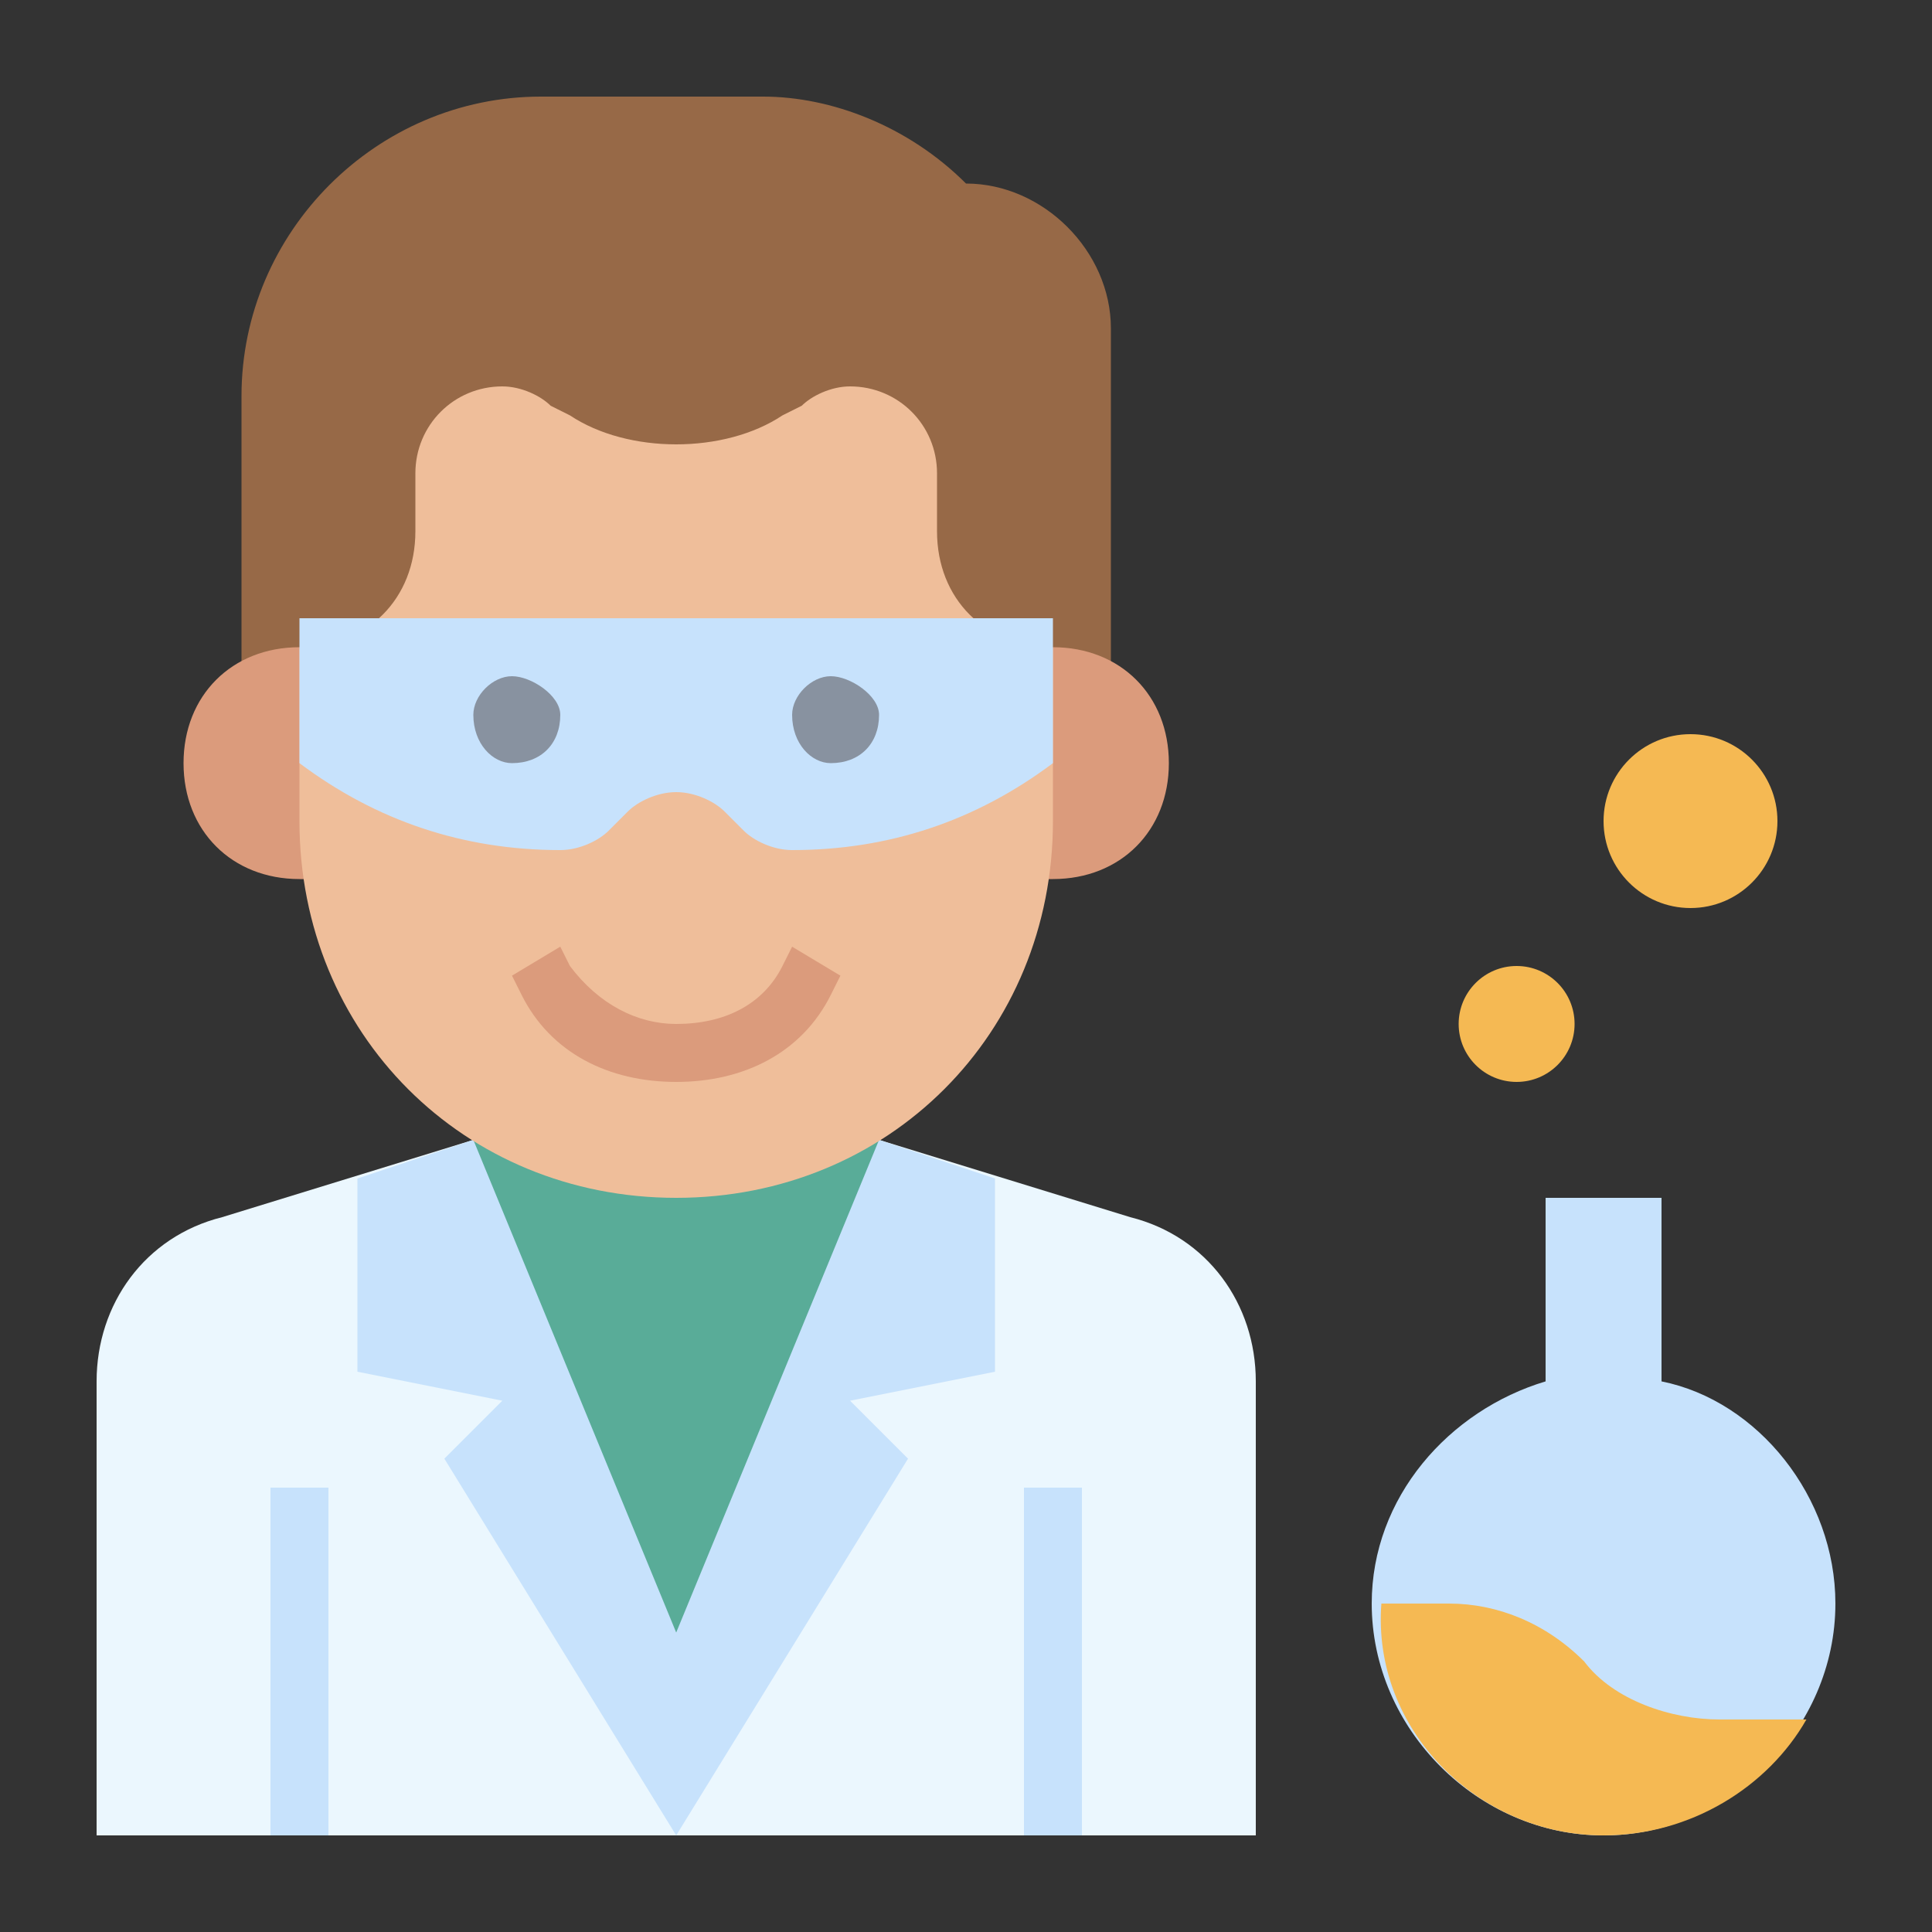
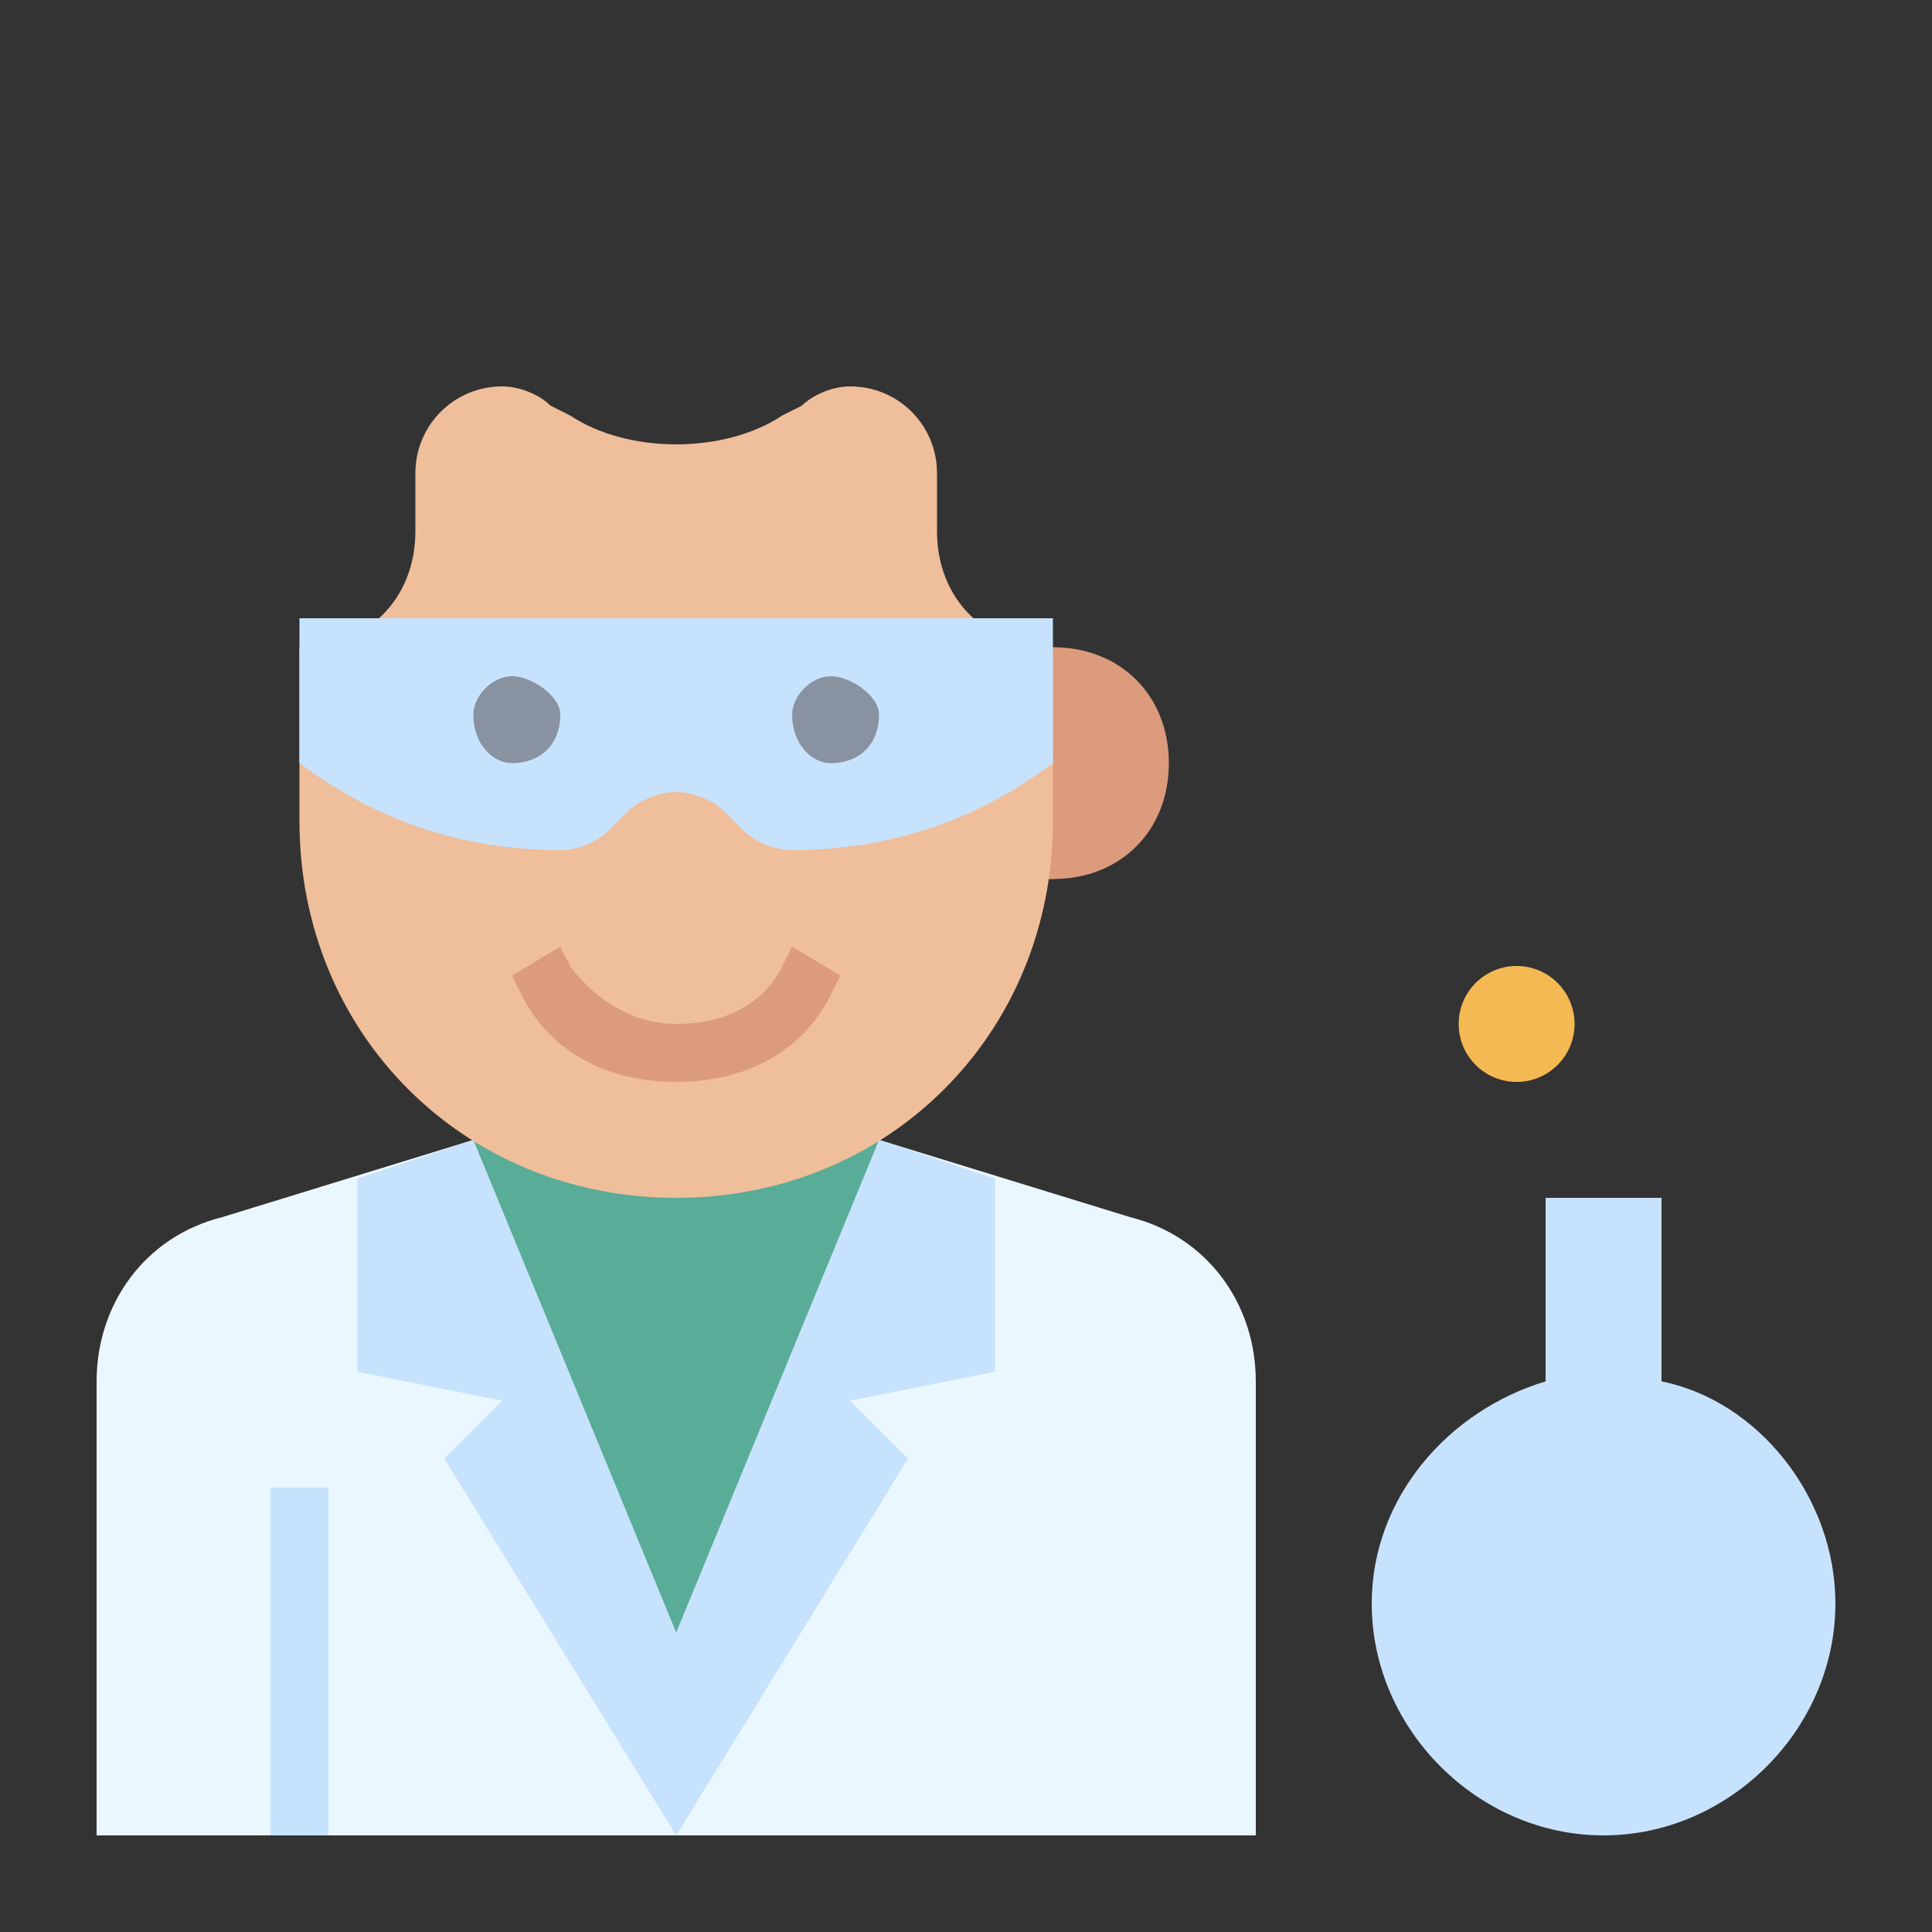
<svg xmlns="http://www.w3.org/2000/svg" version="1.1" id="Layer_3" x="0px" y="0px" viewBox="0 0 20 20" style="enable-background:new 0 0 20 20;" xml:space="preserve">
  <rect x="0" y="0" width="20" height="20" fill="#333333" stroke="none" />
  <style type="text/css">
	.st0{fill:#976947;}
	.st1{fill:#DB9B7C;}
	.st2{fill:#C7E2FC;}
	.st3{fill:#F5B953;}
	.st4{fill:#EBF7FE;}
	.st5{fill:#59AC98;}
	.st6{fill:#EFBE9A;}
	.st7{fill:#8892A0;}
</style>
  <g>
-     <path class="st0" d="M2.5,7V4.1C2.5,2.4,3.9,1,5.6,1h2.3C8.6,1,9.4,1.3,10,1.9c0.8,0,1.5,0.7,1.5,1.5V7" />
    <path class="st1" d="M10.6,9.1h0.3c0.7,0,1.2-0.5,1.2-1.2s-0.5-1.2-1.2-1.2" />
-     <path class="st1" d="M3.1,6.7c-0.7,0-1.2,0.5-1.2,1.2s0.5,1.2,1.2,1.2h0.3" />
    <path class="st2" d="M16,12.4v1.9c-1,0.3-1.8,1.2-1.8,2.3c0,1.3,1.1,2.4,2.4,2.4s2.4-1.1,2.4-2.4c0-1.1-0.8-2.1-1.8-2.3v-1.9" />
    <g>
-       <path class="st3" d="M16.6,19c0.9,0,1.7-0.5,2.1-1.2h-0.9c-0.5,0-1.1-0.2-1.4-0.6c-0.4-0.4-0.9-0.6-1.4-0.6h-0.7    C14.2,17.9,15.3,19,16.6,19L16.6,19z" />
      <circle class="st3" cx="15.7" cy="10.6" r="0.6" />
-       <circle class="st3" cx="17.5" cy="8.5" r="0.9" />
    </g>
    <path class="st4" d="M4.9,11.8l-2.6,0.8C1.5,12.8,1,13.5,1,14.3V19h12v-4.7c0-0.8-0.5-1.5-1.3-1.7l-2.6-0.8" />
    <path class="st2" d="M8.8,14.5l1.5-0.3v-2l-1.2-0.4H4.9l-1.2,0.4v2l1.5,0.3l-0.6,0.6L7,19l2.4-3.9L8.8,14.5z" />
    <path class="st5" d="M4.9,11.8L7,16.9l2.1-5.1" />
    <path class="st6" d="M3.1,6.7c0.7,0,1.2-0.5,1.2-1.2V4.9C4.3,4.4,4.7,4,5.2,4c0.2,0,0.4,0.1,0.5,0.2l0.2,0.1C6.2,4.5,6.6,4.6,7,4.6   c0.4,0,0.8-0.1,1.1-0.3l0.2-0.1C8.4,4.1,8.6,4,8.8,4c0.5,0,0.9,0.4,0.9,0.9v0.6c0,0.7,0.5,1.2,1.2,1.2v1.8c0,2.2-1.7,3.9-3.9,3.9   s-3.9-1.7-3.9-3.9V6.7z" />
    <path class="st2" d="M3.1,7.9c0.8,0.6,1.7,0.9,2.7,0.9c0.2,0,0.4-0.1,0.5-0.2l0.2-0.2C6.6,8.3,6.8,8.2,7,8.2c0.2,0,0.4,0.1,0.5,0.2   l0.2,0.2C7.8,8.7,8,8.8,8.2,8.8c1,0,1.9-0.3,2.7-0.9V6.4H3.1L3.1,7.9z" />
    <g>
      <path class="st2" d="M2.8,15.4h0.6V19H2.8V15.4z" />
    </g>
    <g>
-       <path class="st2" d="M10.6,15.4h0.6V19h-0.6V15.4z" />
-     </g>
+       </g>
    <g>
      <path class="st1" d="M7,11.2c-0.7,0-1.3-0.3-1.6-0.9l-0.1-0.2l0.5-0.3L5.9,10c0.3,0.4,0.7,0.6,1.1,0.6c0.5,0,0.9-0.2,1.1-0.6    l0.1-0.2l0.5,0.3l-0.1,0.2C8.3,10.9,7.7,11.2,7,11.2z" />
    </g>
    <g>
      <path class="st7" d="M5.3,7.9c-0.2,0-0.4-0.2-0.4-0.5C4.9,7.2,5.1,7,5.3,7c0.2,0,0.5,0.2,0.5,0.4C5.8,7.7,5.6,7.9,5.3,7.9z" />
    </g>
    <g>
      <path class="st7" d="M8.6,7.9c-0.2,0-0.4-0.2-0.4-0.5C8.2,7.2,8.4,7,8.6,7c0.2,0,0.5,0.2,0.5,0.4C9.1,7.7,8.9,7.9,8.6,7.9z" />
    </g>
  </g>
</svg>